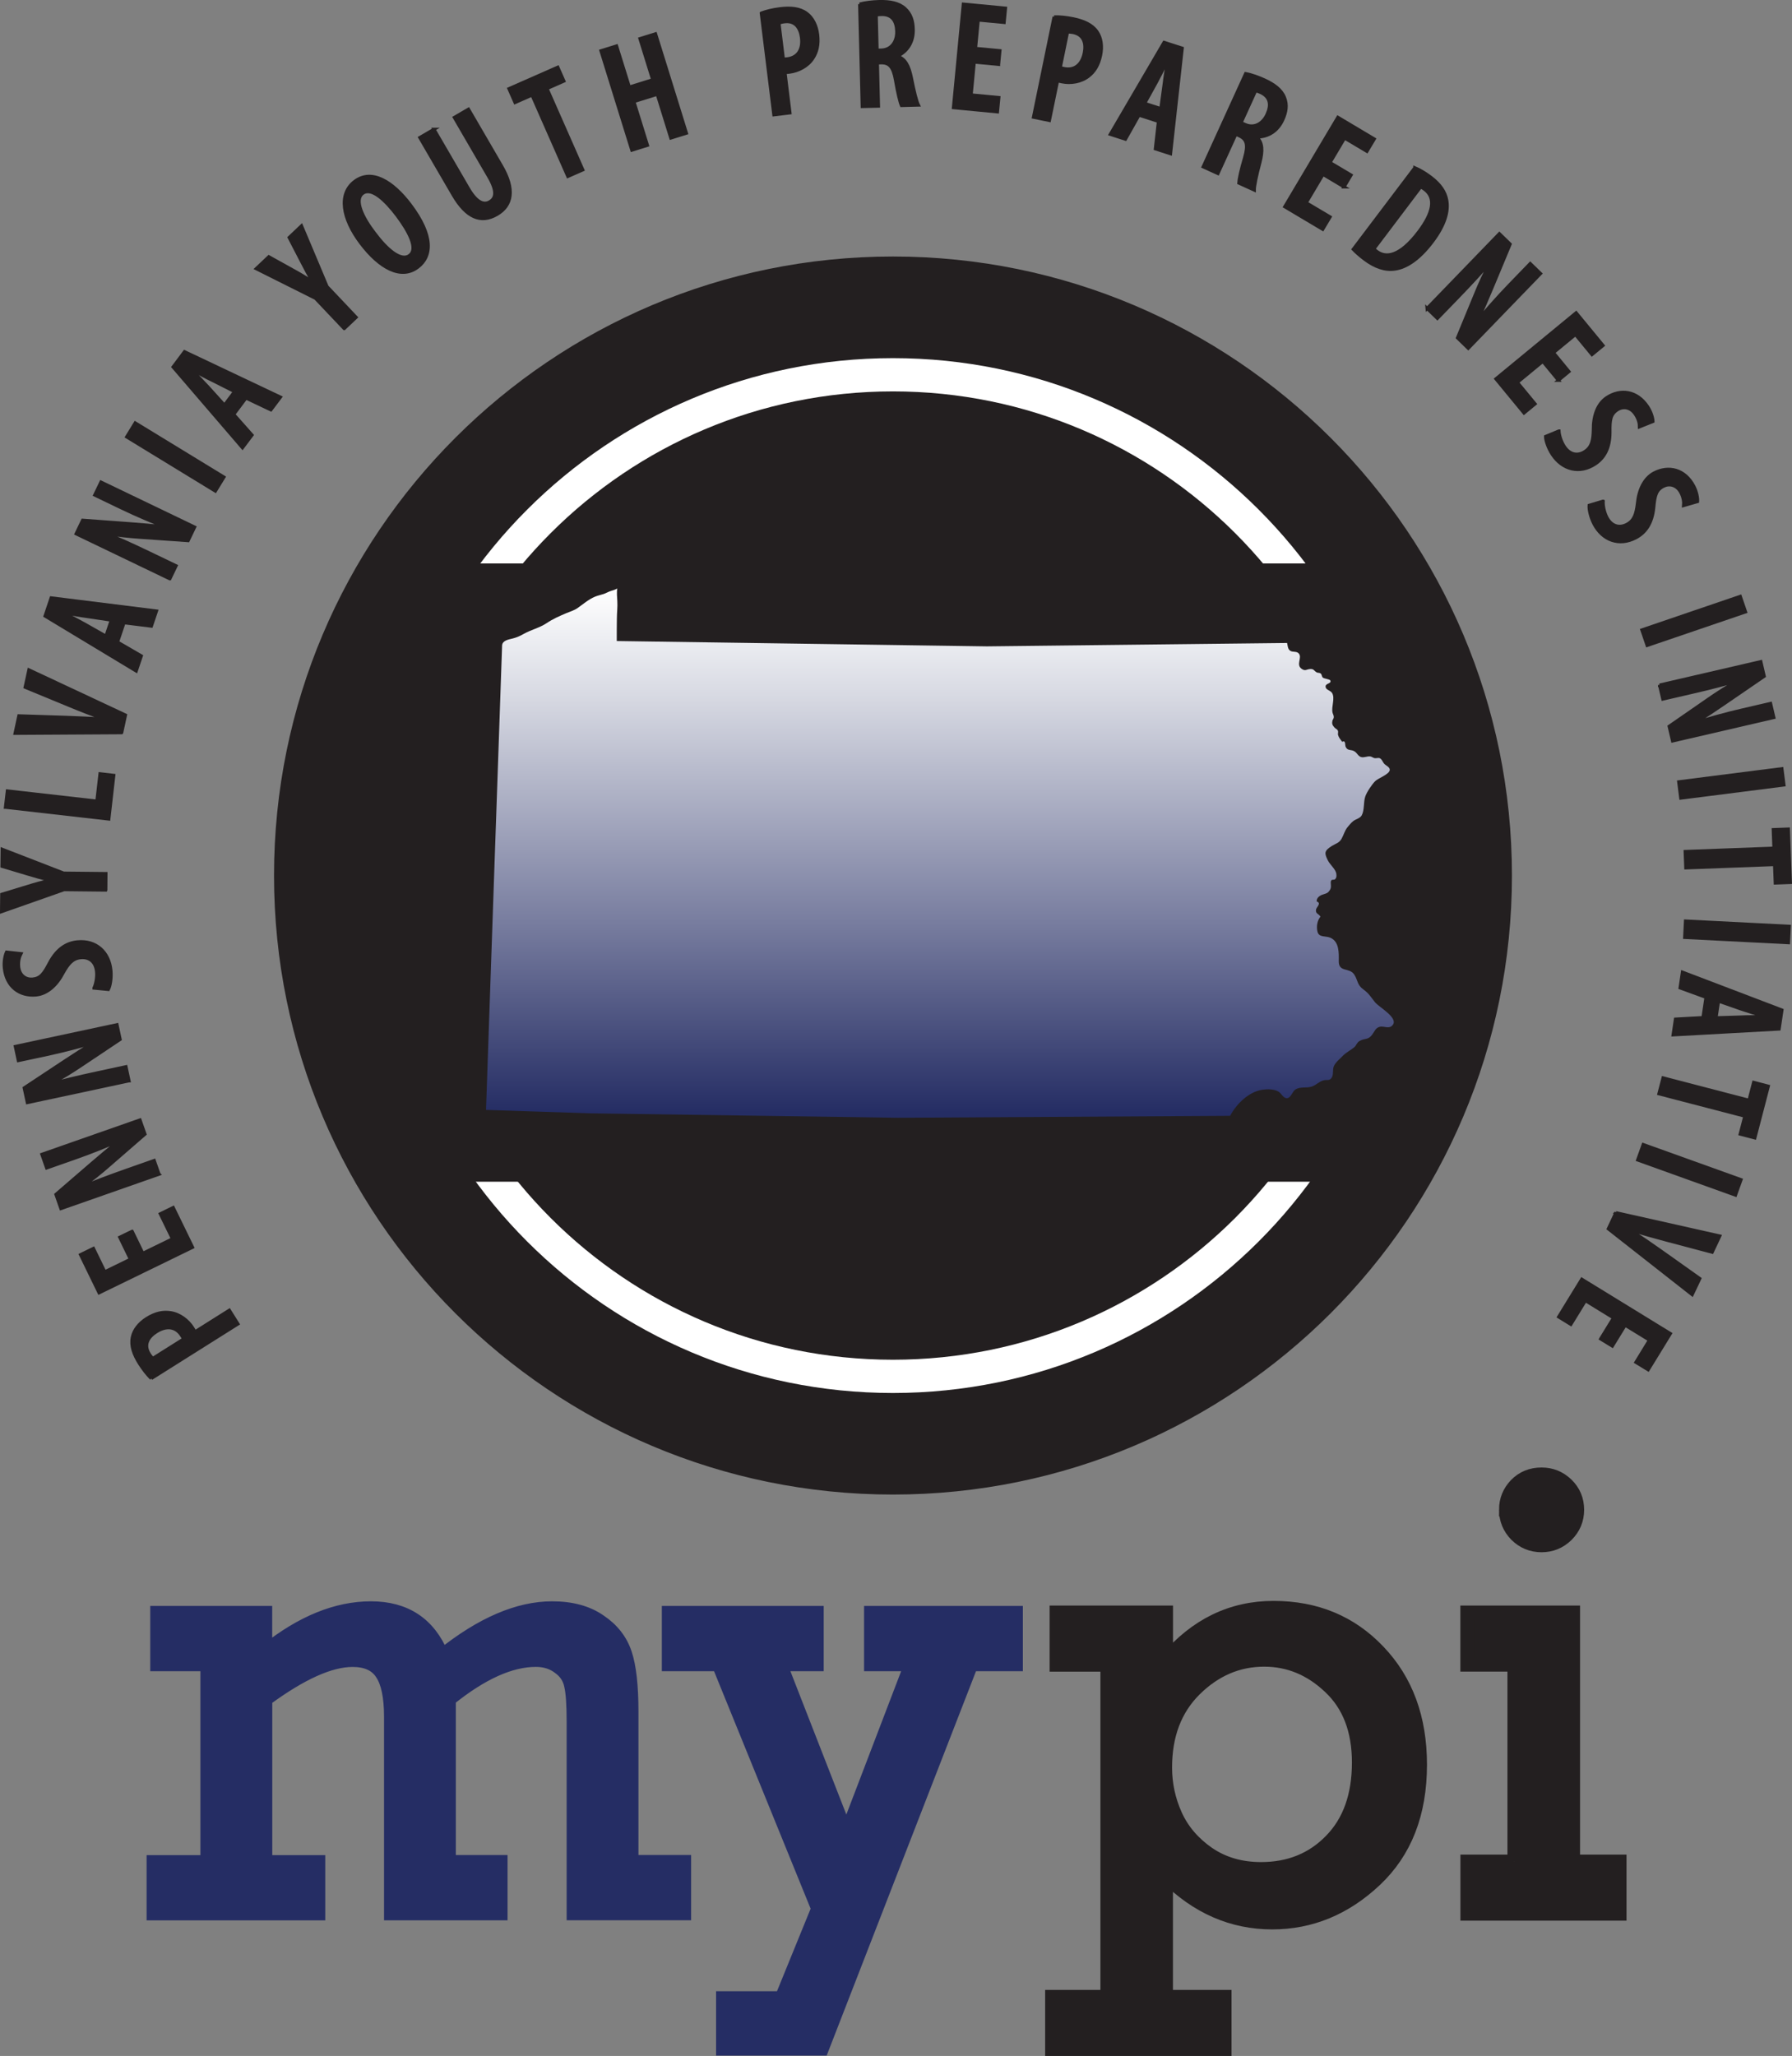
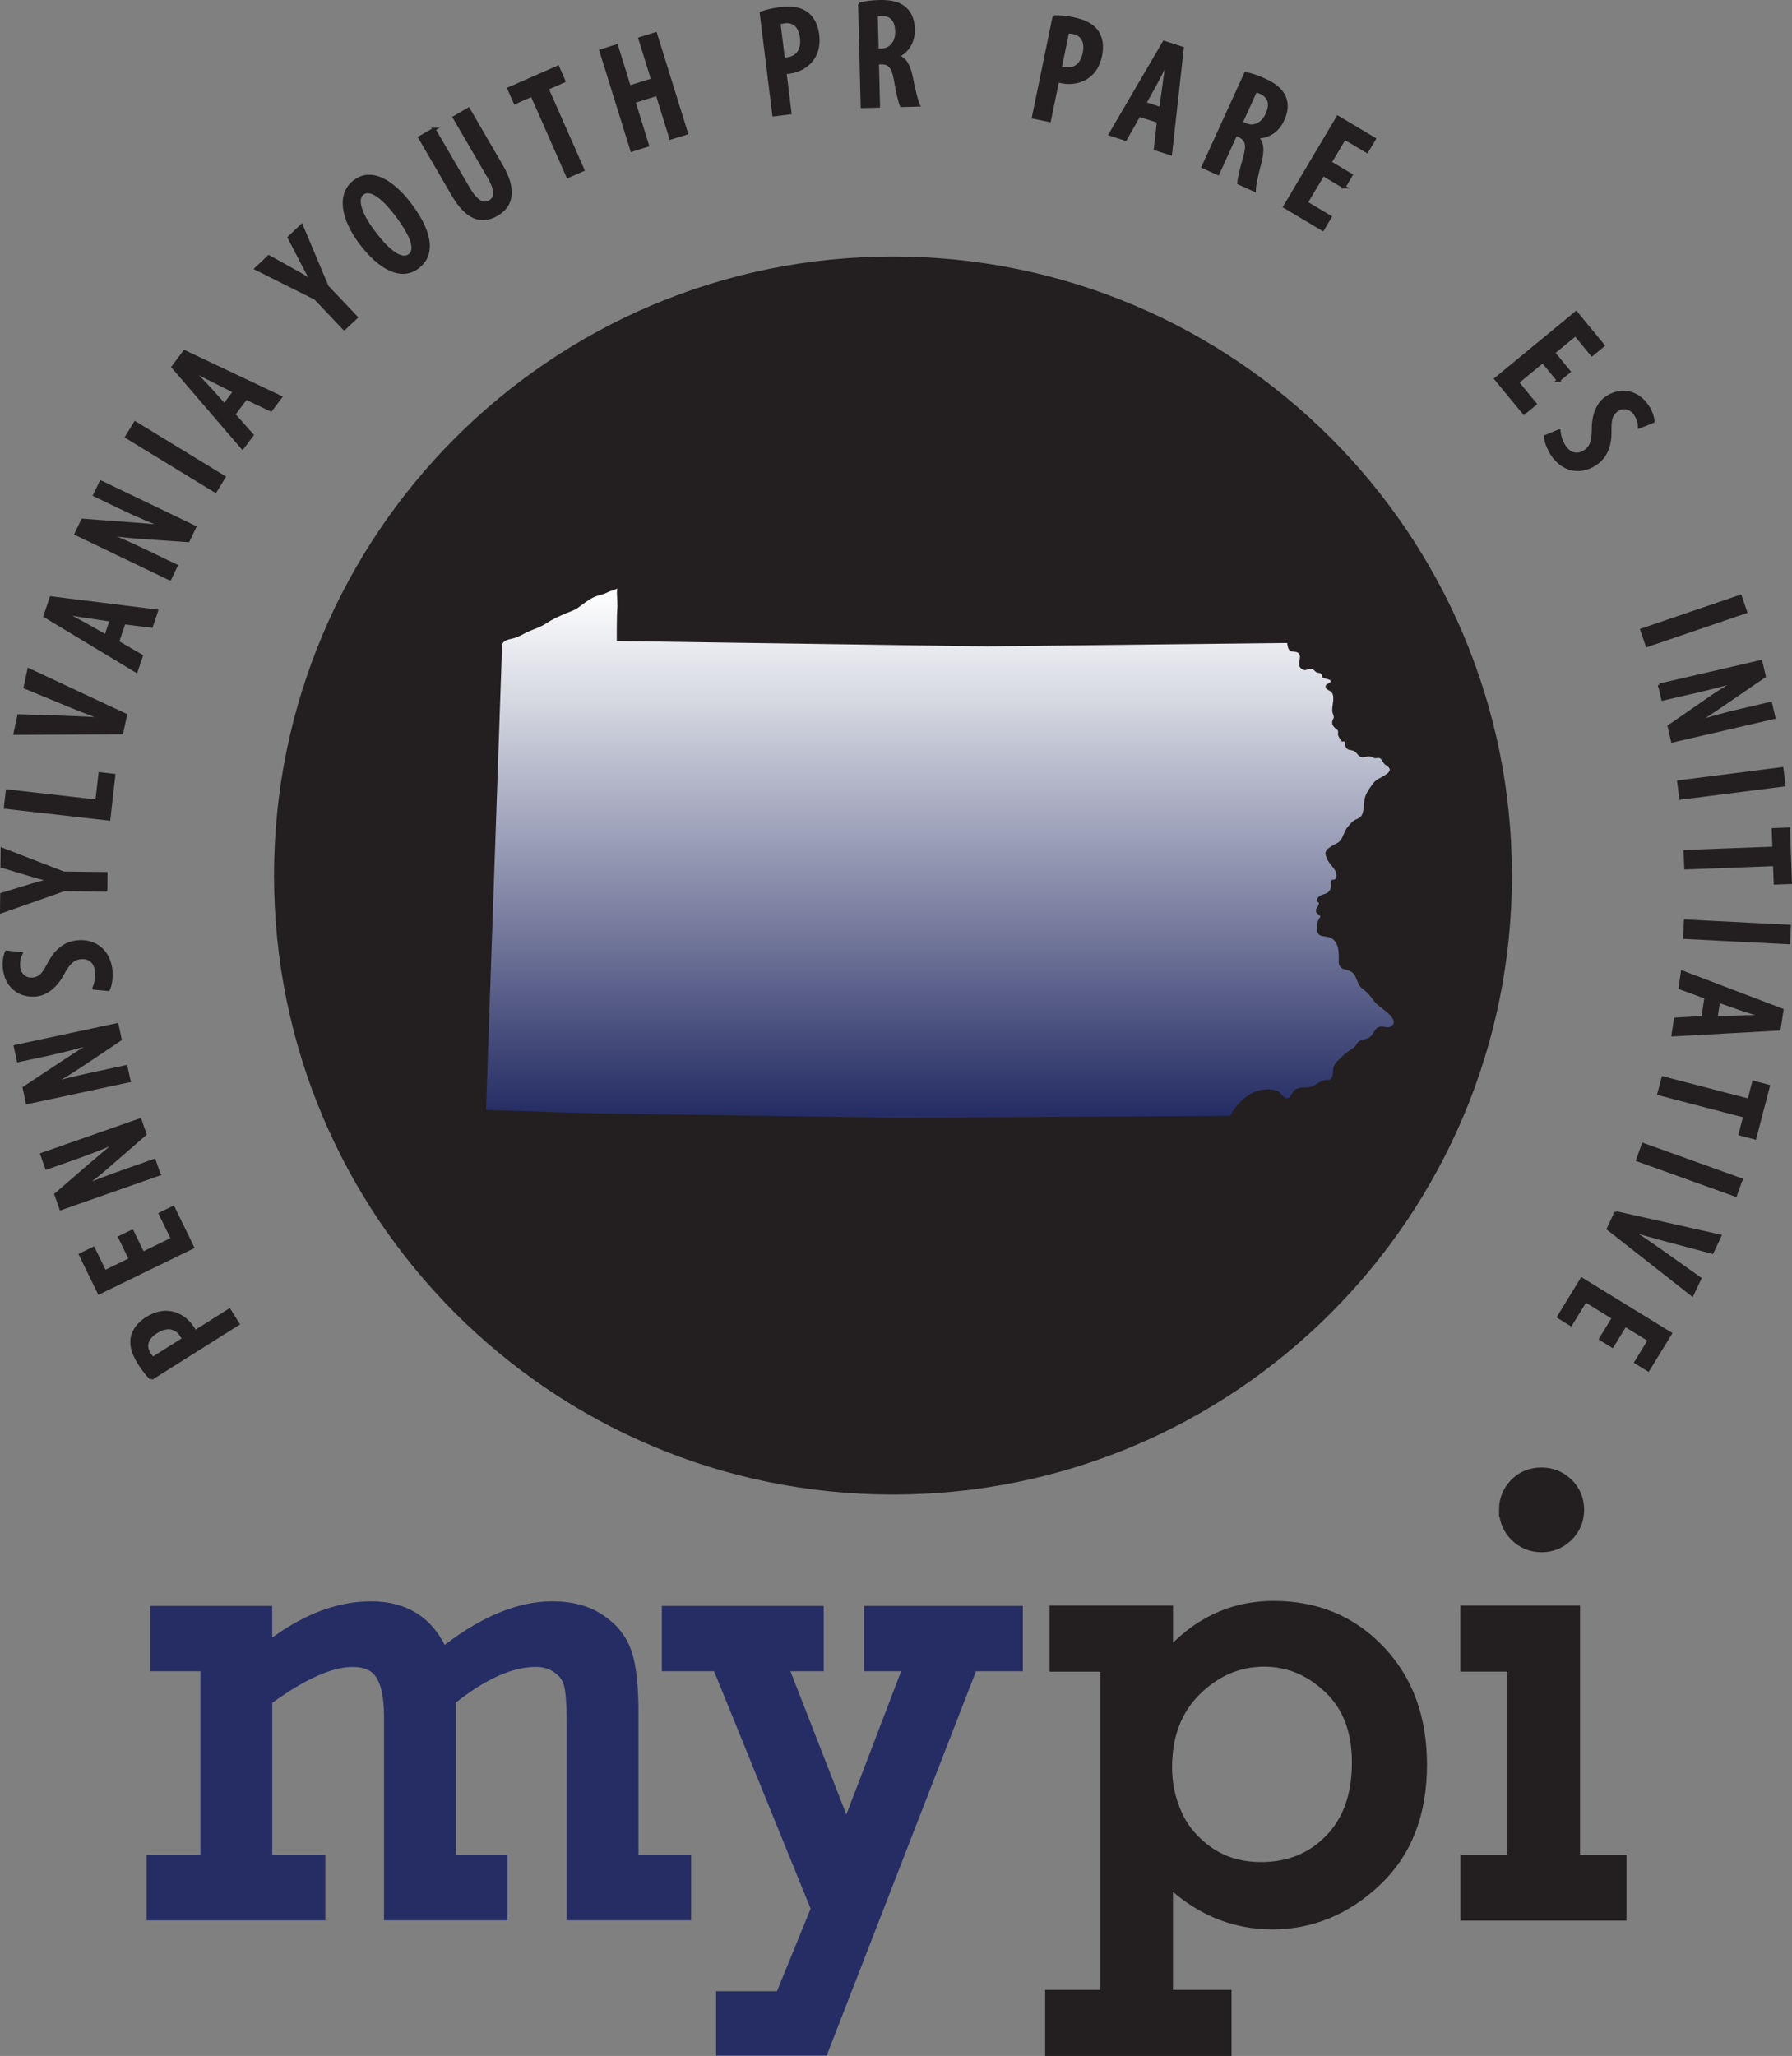
<svg xmlns="http://www.w3.org/2000/svg" id="Layer_2" width="285.06" height="327.01" viewBox="0 0 285.06 327.01">
  <rect x="0" y="0" width="285.06" height="327.01" fill="#808080" stroke="none" />
  <defs>
    <linearGradient id="linear-gradient" x1="149.5" y1="177.8" x2="149.5" y2="93.58" gradientUnits="userSpaceOnUse">
      <stop offset=".01" stop-color="#252d64" />
      <stop offset=".37" stop-color="#787d9f" />
      <stop offset=".8" stop-color="#d8dae3" />
      <stop offset="1" stop-color="#fff" />
    </linearGradient>
  </defs>
  <g id="Layer_1-2" data-name="Layer_1">
    <g>
      <g>
        <path d="M24.07,219.27c-.61-.59-1.28-1.44-1.89-2.4-.92-1.46-1.4-2.83-1.13-4.15.24-1.19,1.09-2.24,2.29-3,1.41-.89,2.61-1.1,3.76-.93,1.49.21,2.81,1.25,3.55,2.42.14.23.26.41.37.63l5.46-3.44,1.37,2.18-13.79,8.68ZM29.19,212.99c-.06-.19-.15-.34-.3-.56-.91-1.44-2.41-1.62-4.01-.61-1.31.82-2.07,2.05-1.14,3.54.19.31.4.55.58.7l4.86-3.06Z" fill="#231f20" stroke="#231f20" stroke-miterlimit="3.86" stroke-width=".5" />
        <path d="M21.02,195.85l1.7,3.5,4.72-2.3-1.94-3.98,2.05-1,3.08,6.32-14.87,7.24-2.95-6.06,2.05-1,1.81,3.72,4.08-1.99-1.7-3.5,1.96-.95Z" fill="#231f20" stroke="#231f20" stroke-miterlimit="3.86" stroke-width=".5" />
        <path d="M25.3,186.76l-15.61,5.47-.79-2.25,5.75-4.96c1.22-1.05,2.96-2.53,4.29-3.54l-.02-.05c-1.94.84-4.3,1.82-7.08,2.79l-4.42,1.55-.76-2.16,15.61-5.47.79,2.25-5.72,4.97c-1.23,1.08-2.87,2.42-4.36,3.44l.02.05c1.77-.75,3.94-1.59,7.18-2.73l4.35-1.53.76,2.16Z" fill="#231f20" stroke="#231f20" stroke-miterlimit="3.86" stroke-width=".5" />
        <path d="M20.52,171.91l-16.17,3.46-.5-2.33,6.33-4.19c1.34-.88,3.25-2.14,4.71-2.97v-.05c-2.04.58-4.51,1.26-7.39,1.88l-4.58.98-.48-2.24,16.17-3.46.5,2.33-6.3,4.21c-1.36.91-3.15,2.04-4.76,2.86v.05c1.86-.52,4.12-1.08,7.48-1.8l4.51-.97.48,2.24Z" fill="#231f20" stroke="#231f20" stroke-miterlimit="3.86" stroke-width=".5" />
        <path d="M14.95,157.15c.31-.64.5-1.73.42-2.58-.15-1.6-1.16-2.38-2.53-2.25-1.32.13-2,1-2.8,2.42-1,1.93-2.51,3.34-4.3,3.51-2.56.25-4.76-1.28-5.05-4.33-.1-1.04.13-2.02.35-2.48l2.29.25c-.25.49-.45,1.19-.37,2.06.14,1.48,1.21,2.08,2.21,1.99,1.27-.12,1.79-.83,2.71-2.6,1.17-2.19,2.68-3.16,4.44-3.33,2.96-.28,5.04,1.62,5.32,4.55.12,1.21-.11,2.48-.4,3.02l-2.29-.22Z" fill="#231f20" stroke="#231f20" stroke-miterlimit="3.86" stroke-width=".5" />
        <path d="M16.82,141.57l-6.62-.07-9.95,3.5.03-2.75,4.04-1.23c1.11-.35,2.39-.71,3.64-.99v-.05c-1.22-.28-2.47-.63-3.7-1.01l-3.94-1.18.03-2.7,9.78,3.79,6.72.07-.02,2.6Z" fill="#231f20" stroke="#231f20" stroke-miterlimit="3.86" stroke-width=".5" />
        <path d="M.87,128.4l.3-2.59,14.24,1.62.5-4.35,2.19.25-.79,6.94-16.43-1.87Z" fill="#231f20" stroke="#231f20" stroke-miterlimit="3.86" stroke-width=".5" />
        <path d="M19.34,116.54l-16.94.1.6-2.78,7.53.24c1.84.08,4.06.14,6.08.32l.02-.07c-1.94-.65-3.93-1.45-5.72-2.19l-6.91-2.85.6-2.76,15.36,7.19-.6,2.78Z" fill="#231f20" stroke="#231f20" stroke-miterlimit="3.86" stroke-width=".5" />
        <path d="M18.69,102.13l3.79,2.2-.81,2.4-14.5-8.75.97-2.88,16.75,2.09-.81,2.4-4.35-.54-1.04,3.09ZM17.7,98.63l-3.82-.57c-1.09-.14-2.6-.42-3.75-.63l-.02.07c1.04.53,2.47,1.27,3.39,1.79l3.35,1.9.86-2.56Z" fill="#231f20" stroke="#231f20" stroke-miterlimit="3.86" stroke-width=".5" />
        <path d="M27.01,92.06l-14.9-7.16,1.03-2.15,7.57.56c1.6.12,3.88.3,5.54.53l.02-.04c-1.96-.78-4.33-1.76-6.98-3.03l-4.22-2.03.99-2.06,14.9,7.16-1.03,2.15-7.56-.53c-1.63-.11-3.74-.31-5.51-.65l-.02.04c1.78.72,3.91,1.66,7.01,3.15l4.16,2-.99,2.06Z" fill="#231f20" stroke="#231f20" stroke-miterlimit="3.86" stroke-width=".5" />
        <path d="M21.51,67.27l14.11,8.62-1.36,2.22-14.11-8.62,1.36-2.22Z" fill="#231f20" stroke="#231f20" stroke-miterlimit="3.86" stroke-width=".5" />
        <path d="M37.18,65.92l2.91,3.28-1.52,2.02-11.04-12.85,1.82-2.43,15.26,7.23-1.52,2.02-3.96-1.88-1.96,2.61ZM37.32,62.28l-3.45-1.74c-.99-.47-2.34-1.21-3.37-1.77l-.04.06c.82.83,1.95,1.98,2.66,2.76l2.58,2.85,1.62-2.16Z" fill="#231f20" stroke="#231f20" stroke-miterlimit="3.86" stroke-width=".5" />
        <path d="M54.75,52.26l-4.56-4.81-9.43-4.72,2-1.89,3.69,2.05c1.02.55,2.17,1.23,3.24,1.93l.04-.03c-.65-1.07-1.26-2.22-1.84-3.36l-1.89-3.65,1.96-1.86,4.07,9.67,4.62,4.88-1.89,1.79Z" fill="#231f20" stroke="#231f20" stroke-miterlimit="3.86" stroke-width=".5" />
        <path d="M66.43,42.51c-2.6,1.97-6,.17-9.02-3.82-2.99-3.95-3.62-7.85-.98-9.84,2.74-2.07,6.1.12,8.8,3.68,3.76,4.97,3.51,8.24,1.22,9.97h-.02ZM65.17,40.61c1.34-1.01-.03-3.7-2.02-6.35-1.81-2.39-4.06-4.56-5.46-3.5-1.38,1.04-.01,3.86,1.86,6.29,1.95,2.62,4.23,4.62,5.6,3.58h.02Z" fill="#231f20" stroke="#231f20" stroke-miterlimit="3.86" stroke-width=".5" />
        <path d="M69.03,20.57l5.48,9.42c1.35,2.31,2.49,2.64,3.38,2.12.99-.58,1.22-1.68-.14-4.01l-5.48-9.42,2.25-1.31,5.26,9.04c2.15,3.69,1.71,6.27-.73,7.69-2.59,1.51-4.88.46-6.95-3.08l-5.32-9.14,2.25-1.31Z" fill="#231f20" stroke="#231f20" stroke-miterlimit="3.86" stroke-width=".5" />
        <path d="M84.62,15.12l-2.69,1.19-.97-2.2,7.77-3.42.97,2.2-2.69,1.19,5.7,12.93-2.38,1.05-5.7-12.93Z" fill="#231f20" stroke="#231f20" stroke-miterlimit="3.86" stroke-width=".5" />
        <path d="M98.08,7.31l2.03,6.54,3.72-1.16-2.03-6.54,2.48-.77,4.91,15.8-2.48.77-2.16-6.96-3.72,1.16,2.16,6.96-2.48.77-4.91-15.8,2.48-.77Z" fill="#231f20" stroke="#231f20" stroke-miterlimit="3.86" stroke-width=".5" />
        <path d="M121.11,2.08c.8-.3,1.84-.55,2.98-.69,1.71-.21,3.15-.07,4.23.74.97.72,1.56,1.94,1.74,3.35.2,1.66-.12,2.83-.76,3.8-.82,1.26-2.32,2.02-3.7,2.19-.27.03-.48.06-.73.07l.79,6.41-2.56.31-2-16.17ZM124.61,9.39c.2.02.37,0,.63-.03,1.69-.21,2.49-1.49,2.26-3.37-.19-1.53-.98-2.75-2.71-2.53-.36.04-.67.13-.88.23l.7,5.7Z" fill="#231f20" stroke="#231f20" stroke-miterlimit="3.86" stroke-width=".5" />
        <path d="M136.75.65c.89-.24,2.04-.37,3.11-.4,1.7-.04,3.12.22,4.09,1.1.95.86,1.29,1.96,1.32,3.33.05,1.91-.84,3.43-2.47,4.23v.05c1.18.39,1.79,1.48,2.18,3.43.39,2,.82,3.76,1.11,4.32l-2.7.07c-.21-.46-.61-2.07-.93-4-.37-2.15-1-2.82-2.31-2.79l-.58.02.17,6.87-2.58.06-.41-16.29ZM139.51,7.99l.68-.02c1.56-.04,2.5-1.29,2.46-2.98-.04-1.62-.72-2.71-2.4-2.69-.34,0-.66.04-.87.12l.14,5.57Z" fill="#231f20" stroke="#231f20" stroke-miterlimit="3.86" stroke-width=".5" />
-         <path d="M158.85,10.24l-3.87-.37-.5,5.23,4.41.42-.22,2.27-7-.67,1.57-16.46,6.71.64-.22,2.27-4.12-.39-.43,4.52,3.88.37-.21,2.17Z" fill="#231f20" stroke="#231f20" stroke-miterlimit="3.86" stroke-width=".5" />
        <path d="M167.68,2.69c.85-.03,1.92.07,3.04.3,1.69.35,3.01.94,3.78,2.05.69.99.86,2.33.58,3.72-.33,1.63-1.01,2.65-1.93,3.36-1.19.93-2.85,1.17-4.21.89-.26-.05-.48-.1-.71-.17l-1.3,6.32-2.53-.52,3.28-15.96ZM168.66,10.73c.18.09.35.12.61.18,1.67.34,2.83-.62,3.21-2.47.31-1.51-.05-2.91-1.76-3.27-.36-.07-.68-.09-.91-.06l-1.15,5.62Z" fill="#231f20" stroke="#231f20" stroke-miterlimit="3.86" stroke-width=".5" />
        <path d="M181.18,18.32l-2.15,3.82-2.41-.78,8.55-14.62,2.89.93-1.86,16.78-2.41-.78.49-4.36-3.1-1ZM184.66,17.28l.52-3.83c.12-1.09.38-2.61.57-3.76l-.07-.02c-.52,1.05-1.24,2.49-1.74,3.41l-1.86,3.37,2.57.83Z" fill="#231f20" stroke="#231f20" stroke-miterlimit="3.86" stroke-width=".5" />
        <path d="M198.16,11.71c.91.17,1.99.56,2.96,1,1.55.71,2.71,1.56,3.2,2.78.48,1.19.3,2.32-.27,3.57-.79,1.74-2.26,2.72-4.08,2.73l-.02.04c.89.86.96,2.11.46,4.04-.53,1.97-.9,3.74-.89,4.36l-2.46-1.12c.02-.51.36-2.13.92-4,.61-2.1.34-2.97-.86-3.52l-.53-.24-2.85,6.25-2.35-1.07,6.76-14.82ZM197.43,19.52l.62.28c1.42.65,2.81-.07,3.51-1.61.67-1.47.53-2.75-.99-3.47-.31-.14-.61-.25-.84-.27l-2.31,5.07Z" fill="#231f20" stroke="#231f20" stroke-miterlimit="3.86" stroke-width=".5" />
        <path d="M213.81,29.73l-3.35-1.99-2.68,4.51,3.8,2.26-1.17,1.96-6.04-3.59,8.45-14.22,5.79,3.45-1.17,1.96-3.55-2.11-2.32,3.9,3.35,1.99-1.12,1.88Z" fill="#231f20" stroke="#231f20" stroke-miterlimit="3.86" stroke-width=".5" />
-         <path d="M225.06,26.68c.72.3,1.63.83,2.52,1.5,1.51,1.14,2.32,2.34,2.55,3.65.34,1.77-.3,3.99-2.3,6.63-2.15,2.84-4.19,4.09-5.92,4.33-1.55.24-3.16-.3-4.85-1.57-.72-.54-1.39-1.14-1.8-1.57l9.8-12.96ZM218.55,39.58c.15.17.34.32.47.42,1.44,1.08,3.66.85,6.69-3.16,2.26-3,2.73-5.35.93-6.71-.21-.16-.44-.3-.65-.4l-7.44,9.85Z" fill="#231f20" stroke="#231f20" stroke-miterlimit="3.86" stroke-width=".5" />
-         <path d="M227.01,49.06l11.5-11.89,1.71,1.66-2.92,7.01c-.62,1.48-1.51,3.59-2.25,5.09l.03.03c1.36-1.62,3.03-3.55,5.08-5.67l3.26-3.37,1.64,1.59-11.5,11.89-1.71-1.66,2.89-7.01c.62-1.52,1.48-3.45,2.36-5.03l-.04-.03c-1.24,1.46-2.81,3.19-5.2,5.66l-3.21,3.31-1.64-1.59Z" fill="#231f20" stroke="#231f20" stroke-miterlimit="3.86" stroke-width=".5" />
        <path d="M247.9,60.49l-2.48-3.01-4.05,3.34,2.82,3.42-1.76,1.45-4.47-5.43,12.76-10.51,4.28,5.2-1.76,1.45-2.63-3.19-3.5,2.88,2.47,3.01-1.68,1.39Z" fill="#231f20" stroke="#231f20" stroke-miterlimit="3.86" stroke-width=".5" />
        <path d="M247.99,68.55c.03.71.38,1.76.85,2.47.89,1.34,2.15,1.55,3.29.79,1.1-.73,1.29-1.82,1.33-3.45-.03-2.17.64-4.13,2.14-5.12,2.15-1.42,4.8-1.11,6.49,1.44.58.87.84,1.84.85,2.35l-2.14.86c0-.55-.16-1.26-.65-1.99-.82-1.24-2.05-1.27-2.89-.71-1.06.7-1.19,1.58-1.16,3.57,0,2.48-.87,4.05-2.34,5.03-2.48,1.64-5.21.94-6.83-1.51-.67-1.01-1.07-2.24-1.07-2.85l2.12-.88Z" fill="#231f20" stroke="#231f20" stroke-miterlimit="3.86" stroke-width=".5" />
-         <path d="M255.02,79.73c-.04.71.19,1.79.58,2.55.74,1.42,1.98,1.77,3.19,1.13,1.17-.61,1.48-1.68,1.68-3.3.2-2.16,1.07-4.05,2.66-4.88,2.28-1.19,4.89-.61,6.31,2.11.48.93.64,1.92.6,2.43l-2.22.64c.05-.55-.03-1.27-.43-2.05-.69-1.31-1.91-1.47-2.8-1.01-1.13.59-1.35,1.45-1.53,3.43-.26,2.47-1.29,3.94-2.86,4.76-2.63,1.38-5.28.4-6.64-2.21-.56-1.08-.83-2.34-.77-2.95l2.2-.66Z" fill="#231f20" stroke="#231f20" stroke-miterlimit="3.86" stroke-width=".5" />
        <path d="M277.67,97.32l-15.65,5.34-.84-2.46,15.65-5.34.84,2.46Z" fill="#231f20" stroke="#231f20" stroke-miterlimit="3.86" stroke-width=".5" />
        <path d="M263.99,108.97l16.11-3.73.54,2.32-6.26,4.29c-1.33.91-3.22,2.19-4.66,3.05v.05c2.03-.62,4.49-1.34,7.36-2l4.57-1.06.52,2.23-16.11,3.73-.54-2.32,6.23-4.31c1.35-.94,3.12-2.09,4.71-2.94v-.05c-1.85.55-4.1,1.15-7.45,1.92l-4.5,1.04-.52-2.23Z" fill="#231f20" stroke="#231f20" stroke-miterlimit="3.86" stroke-width=".5" />
        <path d="M283.78,124.85l-16.41,2.09-.33-2.58,16.41-2.09.33,2.58Z" fill="#231f20" stroke="#231f20" stroke-miterlimit="3.86" stroke-width=".5" />
        <path d="M282.19,134.9l-.11-2.94,2.4-.09.32,8.49-2.4.09-.11-2.94-14.12.53-.1-2.6,14.12-.53Z" fill="#231f20" stroke="#231f20" stroke-miterlimit="3.86" stroke-width=".5" />
        <path d="M284.5,149.94l-16.51-.84.13-2.6,16.51.84-.13,2.6Z" fill="#231f20" stroke="#231f20" stroke-miterlimit="3.86" stroke-width=".5" />
        <path d="M271.38,158.63l-4.12-1.5.37-2.5,15.83,6.03-.45,3.01-16.86.93.37-2.5,4.38-.24.48-3.22ZM272.98,161.89l3.86-.12c1.1-.06,2.64-.05,3.8-.05v-.07c-1.11-.34-2.65-.81-3.64-1.15l-3.63-1.27-.4,2.67Z" fill="#231f20" stroke="#231f20" stroke-miterlimit="3.86" stroke-width=".5" />
        <path d="M278.22,175.01l.74-2.85,2.33.61-2.14,8.22-2.33-.61.74-2.85-13.67-3.56.66-2.52,13.67,3.56Z" fill="#231f20" stroke="#231f20" stroke-miterlimit="3.86" stroke-width=".5" />
        <path d="M276.07,190.09l-15.56-5.59.88-2.45,15.56,5.59-.88,2.45Z" fill="#231f20" stroke="#231f20" stroke-miterlimit="3.86" stroke-width=".5" />
        <path d="M257.04,192.89l16.53,3.71-1.21,2.57-7.28-1.93c-1.78-.49-3.93-1.05-5.85-1.69l-.03.07c1.75,1.07,3.5,2.3,5.09,3.42l6.1,4.33-1.21,2.55-13.34-10.47,1.21-2.57Z" fill="#231f20" stroke="#231f20" stroke-miterlimit="3.86" stroke-width=".5" />
        <path d="M254.63,212.94l2.04-3.32-4.47-2.75-2.32,3.78-1.94-1.19,3.68-5.99,14.09,8.65-3.53,5.75-1.95-1.19,2.16-3.53-3.87-2.37-2.04,3.32-1.86-1.14Z" fill="#231f20" stroke="#231f20" stroke-miterlimit="3.86" stroke-width=".5" />
      </g>
      <path d="M44.55,139.26c0-53.85,43.65-97.5,97.5-97.5s97.5,43.65,97.5,97.5-43.65,97.5-97.5,97.5-97.5-43.65-97.5-97.5Z" fill="#231f20" fill-rule="evenodd" stroke="#231f20" stroke-miterlimit="3.86" stroke-width="1.92" />
      <path d="M32.88,296.05v-31.23h-7.98v-8.38h17.4v6.05c5.68-4.53,11.25-6.79,16.71-6.79,5.48,0,9.27,2.5,11.35,7.49,6.25-4.99,12.06-7.48,17.45-7.49,3.11,0,5.65.69,7.64,2.08,2.02,1.35,3.37,3.09,4.07,5.2.7,2.08,1.04,5.17,1.04,9.27v23.8h8.38v8.38h-17.8v-30.49c0-2.78-.13-4.73-.4-5.85-.23-1.16-.86-2.1-1.88-2.82-.99-.76-2.2-1.14-3.62-1.14-4.03,0-8.61,2.07-13.73,6.2v25.73h8.23v8.38h-17.65v-31.38c0-3.14-.47-5.4-1.39-6.79-.89-1.42-2.43-2.13-4.61-2.13-3.57,0-8.16,2.07-13.78,6.2v25.73h8.43v8.38h-26.42v-8.38h8.58Z" fill="#252d64" fill-rule="evenodd" stroke="#252d64" stroke-width="2" />
      <polygon points="130.03 303.59 114.26 264.82 106.28 264.82 106.28 256.44 130.03 256.44 130.03 264.82 124.27 264.82 134.64 291.39 144.8 264.82 138.45 264.82 138.45 256.44 161.71 256.44 161.71 264.82 154.57 264.82 130.82 325.95 114.91 325.95 114.91 317.72 124.27 317.72 130.03 303.59" fill="#252d64" fill-rule="evenodd" stroke="#252d64" stroke-width="2" />
      <path d="M176.11,317.57v-52.75h-8.08v-8.38h17.5v7.54c4.69-5.52,10.38-8.28,17.05-8.28,6.75,0,12.31,2.31,16.71,6.94,4.43,4.63,6.64,10.64,6.64,18.05,0,7.77-2.4,13.9-7.19,18.39-4.79,4.5-10.25,6.74-16.36,6.74-6.35,0-11.97-2.45-16.86-7.34v19.09h9.32v8.38h-27.52v-8.38h8.78ZM185.38,281.13c0,2.64.54,5.17,1.63,7.58,1.09,2.41,2.83,4.45,5.21,6.1,2.38,1.62,5.17,2.43,8.38,2.43,4.49,0,8.19-1.5,11.11-4.51,2.94-3.01,4.41-7.14,4.41-12.39,0-5.12-1.53-9.12-4.61-12-3.04-2.88-6.51-4.31-10.41-4.31-4.16,0-7.83,1.57-11.01,4.71-3.14,3.11-4.71,7.24-4.71,12.4Z" fill="#231f20" fill-rule="evenodd" stroke="#231f20" stroke-miterlimit="3.86" stroke-width="2.13" />
      <path d="M239.52,240.13c0-1.52.53-2.84,1.59-3.96,1.09-1.12,2.46-1.69,4.11-1.69,1.55,0,2.89.54,4.02,1.63,1.12,1.09,1.68,2.43,1.69,4.02,0,1.59-.57,2.94-1.69,4.06-1.13,1.09-2.46,1.64-4.02,1.64s-2.94-.56-4.06-1.68c-1.09-1.12-1.64-2.46-1.64-4.02ZM240.86,296.05v-31.23h-7.49v-8.38h16.91v39.61h7.39v8.38h-24.29v-8.38h7.49Z" fill="#231f20" fill-rule="evenodd" stroke="#231f20" stroke-miterlimit="3.86" stroke-width="2.13" />
-       <path d="M62.39,139.26c0-43.99,35.66-79.65,79.65-79.65s79.65,35.66,79.65,79.65-35.66,79.66-79.65,79.66-79.65-35.66-79.65-79.66Z" fill="#231f20" fill-rule="evenodd" stroke="#fff" stroke-miterlimit="3.86" stroke-width="5.29" />
      <rect x="58.73" y="90.58" width="166.48" height="96.42" fill="#231f20" stroke="#231f20" stroke-miterlimit="3.86" stroke-width="1.92" />
      <path d="M98.11,101.96c0-1.2,0-2.4.02-3.6,0-.92.13-1.83.07-2.75-.04-.63-.12-1.41,0-2.03-.02.11-.88.38-1,.41-.41.12-.76.35-1.18.49-.45.15-.96.25-1.38.43-1.02.43-1.87,1.18-2.77,1.81-.55.38-1.12.53-1.72.78-1.13.48-2.18.93-3.22,1.63-1.11.74-2.48,1.05-3.61,1.69-.58.33-1.11.57-1.74.73-.71.17-1.67.33-1.71,1.12-.02.3-.02.6-.03.9-.06,1.72-.12,3.44-.18,5.16-.09,2.71-.19,5.41-.28,8.12-.12,3.37-.23,6.75-.35,10.12-.13,3.73-.26,7.45-.39,11.18-.13,3.76-.26,7.52-.39,11.28-.12,3.48-.24,6.95-.36,10.43-.1,2.88-.2,5.75-.3,8.63-.07,1.96-.13,3.92-.2,5.88-.03.72-.05,1.45-.08,2.17l16.57.54,48.96.71,52.84-.31c1-1.9,2.99-3.85,5.14-4.15.76-.11,1.84-.12,2.54.29.52.3.82,1.23,1.54,1.02.44-.13.74-1.06,1.13-1.32.84-.56,1.8-.18,2.69-.51.69-.25,1.1-.79,1.85-.98.5-.13.83.1,1.19-.31.43-.48.18-1.36.41-1.91.27-.64.92-1.14,1.41-1.65.57-.59,1.3-.92,1.88-1.42.3-.26.36-.69.77-.94.9-.54,1.36-.1,2.06-1.05.39-.53.51-1.05,1.19-1.23.68-.18,1.56.48,2.12-.37.74-1.13-2.27-2.79-2.86-3.52-.68-.84-.97-1.41-1.86-2.05-1.02-.72-.87-1.47-1.45-2.36-.78-1.2-2.5-.3-2.47-2.15.02-1.3.09-3.08-1.32-3.71-.75-.34-1.81,0-2.06-.95-.21-.83-.04-1.81.47-2.41-.27-.47-.84-.46-.7-1.15.08-.39.9-.99.1-1.27-.04-.53.4-.88.86-1.06.6-.23.91-.16,1.29-.85.27-.5-.05-1.07.16-1.42.13-.22.45-.04.62-.21.23-.24.23-.46.2-.79-.06-.78-.99-1.46-1.35-2.19-.58-1.17-.6-1.52.62-2.3.62-.39,1.16-.47,1.54-1.12.37-.64.51-1.35,1.01-1.93.27-.31.52-.64.85-.9.43-.34,1.08-.43,1.36-.92.46-.84.26-2.11.57-3.01.24-.7,1.05-1.9,1.55-2.41.48-.5,2.29-1.1,2.34-1.8.04-.46-.6-.69-.85-.96-.3-.32-.37-.75-.76-.92-.22-.09-.57.05-.8,0-.24-.05-.43-.23-.67-.27-.5-.08-1,.24-1.49.09-.46-.15-.61-.61-.99-.87-.58-.4-1.12-.05-1.45-.74-.14-.29.05-1.12-.56-.81-.26-.36-.54-.67-.65-1.08-.07-.25.09-.47-.06-.75-.09-.17-.37-.28-.5-.43-.36-.4-.44-.62-.34-1.1.03-.16.21-.28.22-.58,0-.27-.15-.47-.21-.74-.19-.95.44-2.25-.06-3.08-.25-.4-.89-.48-1.01-.87-.22-.73.96-.55.73-1.12-.1-.23-.99-.27-1.21-.48-.16-.16-.13-.46-.3-.61-.21-.19-.47-.09-.67-.21-.47-.28-.43-.58-1.08-.52-.52.05-.71.33-1.22.02-1.13-.69.13-1.87-.59-2.55-.37-.34-.93-.12-1.32-.39-.4-.28-.38-.8-.49-1.23l-47.75.54-58.9-.85h0Z" fill="url(#linear-gradient)" />
    </g>
  </g>
</svg>